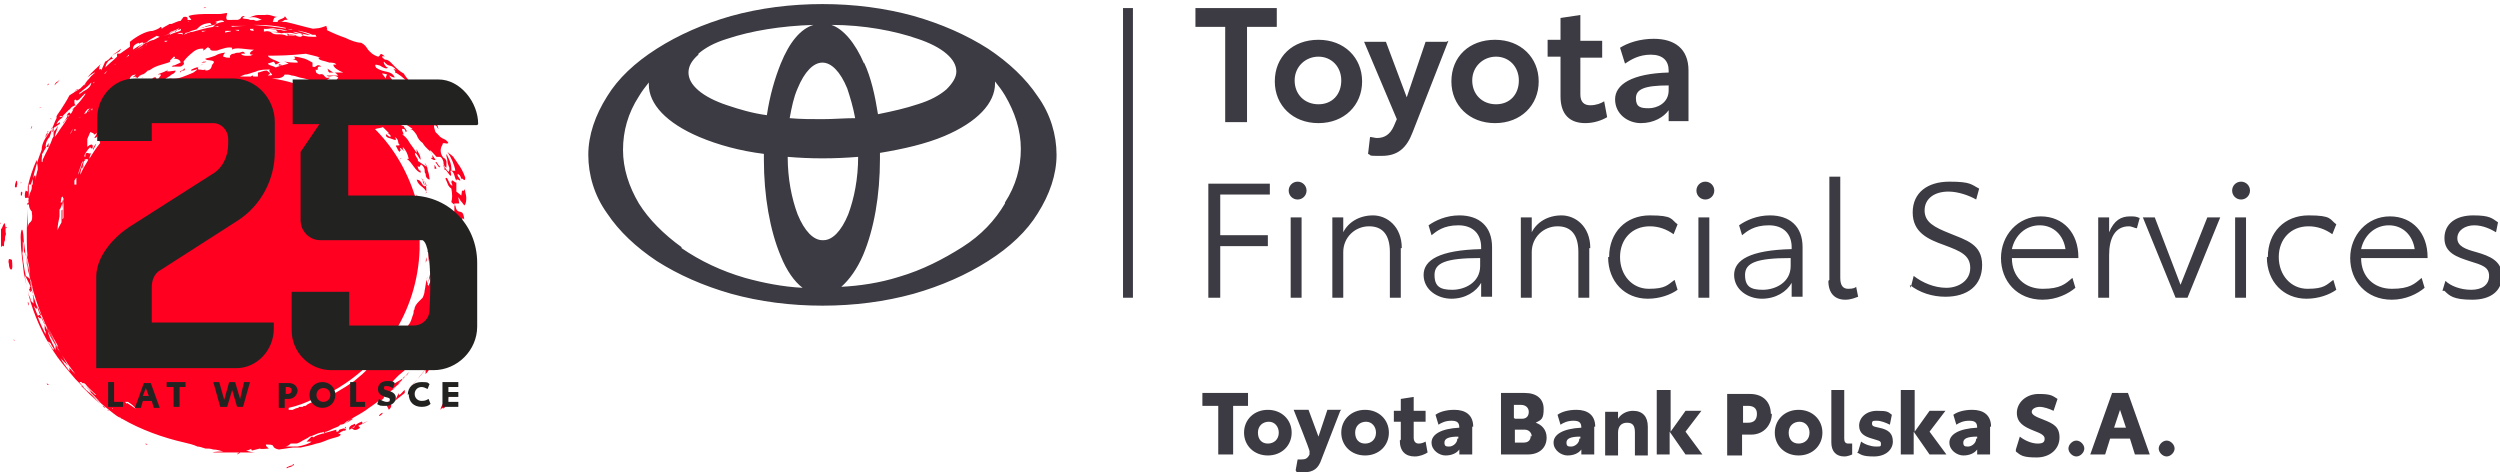
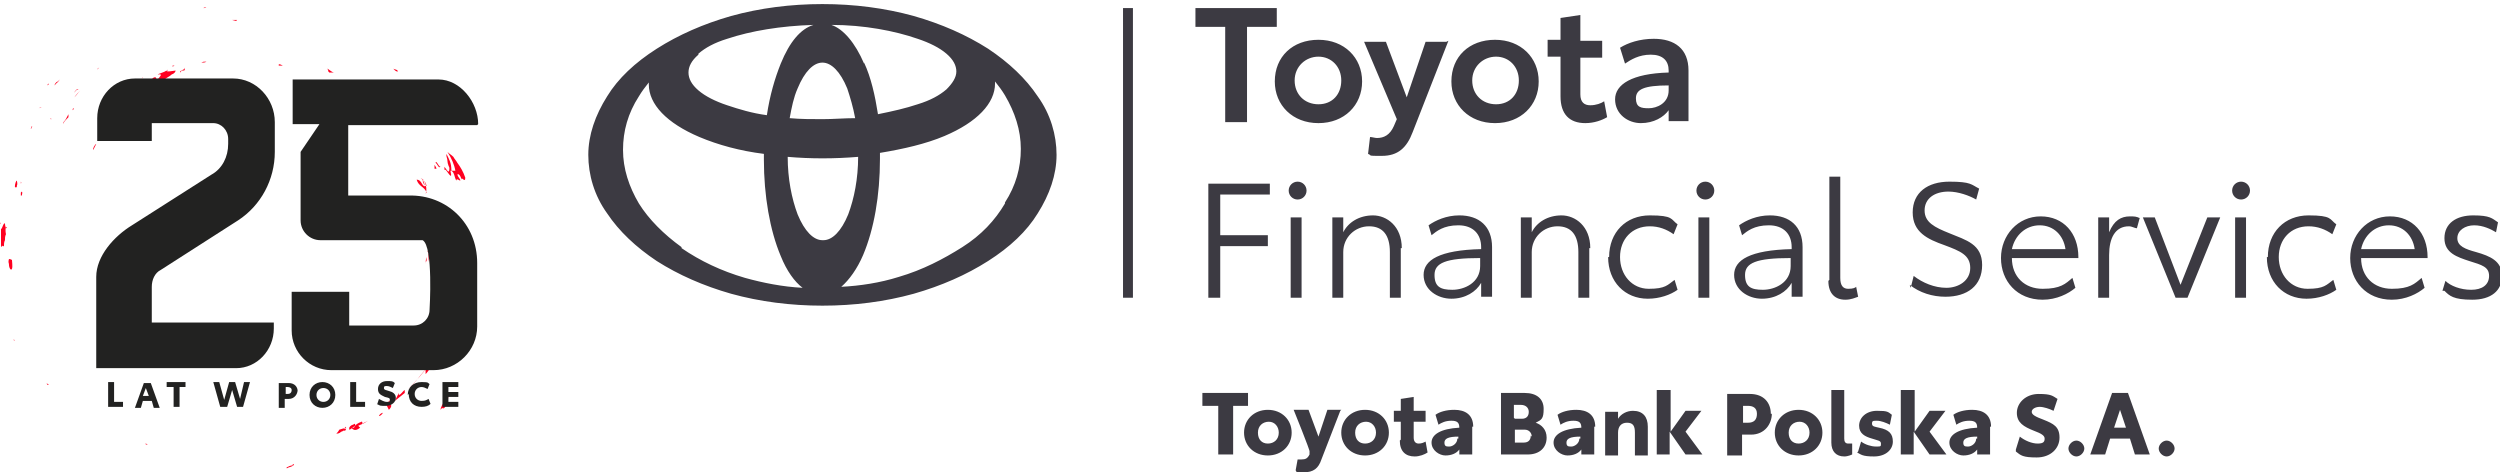
<svg xmlns="http://www.w3.org/2000/svg" id="Layer_1" version="1.1" viewBox="0 0 252 47.6" width="254" height="48">
  <defs>
    <style>.st2{fill:#ff0020}</style>
  </defs>
  <path d="M128.7 2.7h-3v9.6h-2.2V2.7h-3V.8h8.2v1.9zm-.2 5.5c0-2.5 1.8-4.2 4.4-4.2s4.4 1.8 4.4 4.2-1.8 4.2-4.4 4.2-4.4-1.8-4.4-4.2zm6.7-.1c0-1.4-1-2.4-2.3-2.4s-2.4 1-2.4 2.4 1 2.4 2.4 2.4 2.3-1 2.3-2.4zm10.8-4l-3.6 9.2c-.6 1.6-1.5 2.4-3.1 2.4s-.9 0-1.4-.2l.2-1.7c.2 0 .5.1.7.1.7 0 1.3-.3 1.7-1.2l.3-.7-3.3-7.8h2.2l2.1 5.6 1.9-5.6h2.1zm.3 4.1c0-2.5 1.8-4.2 4.4-4.2s4.4 1.8 4.4 4.2-1.8 4.2-4.4 4.2-4.4-1.8-4.4-4.2zm6.8-.1c0-1.4-1-2.4-2.3-2.4s-2.4 1-2.4 2.4 1 2.4 2.4 2.4 2.3-1 2.3-2.4zm4.2 1.6v-4H156V4h1.3V1.8l2-.3v2.6h2.2v1.7h-2.2v3.7c0 .8.4 1.1 1 1.1s1.1-.2 1.4-.4l.3 1.6c-.5.3-1.3.6-2.2.6-1.6 0-2.5-.9-2.5-2.7zm12.9-2.6v5.1h-2v-1.1c-.5.7-1.5 1.3-2.8 1.3s-2.6-.9-2.6-2.4 1.7-2.6 5.4-2.7v-.2c0-1-.6-1.6-1.8-1.6s-2 .5-2.6.9l-.5-1.6c.8-.5 2-.9 3.4-.9 2.1 0 3.5 1 3.5 3.2zm-2 2v-.5c-2.5 0-3.3.4-3.3 1.3s.5 1 1.3 1 2-.5 2-1.8zm-54-8.3h-1V30h1V.8zm-9.6 8.9c-1.2-1.8-2.9-3.4-5-4.8-2.2-1.4-4.7-2.5-7.5-3.3-2.9-.8-6-1.2-9.2-1.2s-6.3.4-9.2 1.2c-2.8.8-5.3 1.9-7.5 3.3s-3.9 3-5 4.8c-1.2 1.9-1.9 3.9-1.9 5.9s.6 4.1 1.9 5.9c1.2 1.8 2.9 3.4 5 4.8 2.2 1.4 4.7 2.5 7.5 3.3 2.9.8 6 1.2 9.2 1.2s6.3-.4 9.2-1.2c2.8-.8 5.3-1.9 7.5-3.3s3.9-3 5-4.8c1.2-1.9 1.9-3.9 1.9-5.9s-.6-4.1-1.9-5.9zM82.9 24.2c-.9 0-1.8-.9-2.5-2.6-.6-1.6-1-3.6-1-5.8 2.3.2 4.7.2 7.1 0 0 2.2-.4 4.2-1 5.8-.7 1.7-1.6 2.6-2.5 2.6zM70.4 5.4c.7-.6 1.6-1.1 2.9-1.5 2.4-.8 5.4-1.3 8.7-1.4-1.3.4-2.4 1.7-3.3 3.9-.6 1.5-1.1 3.2-1.4 5.2-1.5-.2-2.8-.6-4-1-1.2-.4-2.2-.9-2.9-1.5-.7-.6-1-1.2-1-1.8s.3-1.2 1-1.8zM82.9 12c-1.1 0-2.2 0-3.3-.1.2-1.1.4-2.1.8-3 .7-1.7 1.6-2.6 2.5-2.6s1.8.9 2.5 2.6c.3.9.6 1.9.8 3-1.1 0-2.2.1-3.3.1zm4.2-5.6c-.9-2.1-2.1-3.5-3.3-3.9 3.3 0 6.4.6 8.7 1.4 1.2.4 2.2.9 2.9 1.5.7.6 1 1.2 1 1.8s-.4 1.2-1 1.8c-.7.6-1.6 1.1-2.9 1.5-1.2.4-2.5.7-4 1-.3-1.9-.7-3.7-1.4-5.2zM68.7 24.9c-1.8-1.3-3.3-2.8-4.3-4.4-1-1.7-1.6-3.5-1.6-5.4s.5-3.7 1.6-5.4c.3-.5.6-.9 1-1.4v.2c0 2 1.8 3.9 5.1 5.3 1.9.8 4.1 1.4 6.5 1.7v.6c0 3.6.6 7.1 1.7 9.7.6 1.5 1.4 2.6 2.2 3.2-2-.1-4-.5-5.8-1-2.4-.7-4.5-1.7-6.4-3zm32.6-4.4c-1 1.7-2.4 3.2-4.3 4.4s-4 2.3-6.4 3c-1.9.6-3.9.9-5.8 1 .8-.7 1.6-1.8 2.2-3.2 1.1-2.6 1.7-6 1.7-9.7v-.6c2.4-.4 4.6-.9 6.5-1.7 3.3-1.4 5.1-3.3 5.1-5.3v-.2c.4.5.7.9 1 1.4 1 1.7 1.6 3.5 1.6 5.4s-.5 3.7-1.6 5.4zm20.5-2h6.2v1.1h-5v4.1h4.8v1.1H123V30h-1.2V18.5zm8.1.7c0-.5.4-.9.9-.9s.9.4.9.9-.4.9-.9.9-.9-.4-.9-.9zm.2 2.7h1.1V30h-1.1v-8.1zm11.1 3.1v5h-1.1v-4.6c0-1.7-.7-2.6-2.1-2.6s-2.6 1.1-2.6 2.6V30h-1.1v-8.1h1.1v1.5c.5-1 1.6-1.7 3-1.7s2.9 1.1 2.9 3.3zm9.2-.1v5h-1.1v-1.4c-.5.9-1.6 1.6-3 1.6s-2.8-.9-2.8-2.4 1.6-2.5 5.8-2.6v-.2c0-1.3-.8-2.2-2.3-2.2s-2.2.6-2.7 1l-.3-1c.7-.5 1.8-1 3.1-1 2 0 3.3 1.1 3.3 3.2zm-1.2 1.9V26c-3.5 0-4.6.5-4.6 1.7s.6 1.5 1.8 1.5 2.8-.7 2.8-2.4zm11-1.8v5h-1.1v-4.6c0-1.7-.7-2.6-2.1-2.6s-2.6 1.1-2.6 2.6V30h-1.1v-8.1h1.1v1.5c.5-1 1.6-1.7 3-1.7s2.9 1.1 2.9 3.3zm2 .9c0-2.5 1.7-4.2 4.1-4.2s2.1.4 2.8.9l-.4 1c-.7-.5-1.5-.8-2.4-.8-1.8 0-3 1.3-3 3.1s1.2 3.2 2.9 3.2 1.9-.4 2.6-.9l.3 1c-.7.5-1.8.9-3 .9-2.3 0-4-1.7-4-4.2zm8.8-6.7c0-.5.4-.9.9-.9s.9.4.9.9-.4.9-.9.9-.9-.4-.9-.9zm.2 2.7h1.1V30h-1.1v-8.1zm10.5 3v5h-1.1v-1.4c-.5.9-1.6 1.6-3 1.6s-2.8-.9-2.8-2.4 1.6-2.5 5.8-2.6v-.2c0-1.3-.8-2.2-2.3-2.2s-2.2.6-2.7 1l-.3-1c.7-.5 1.8-1 3.1-1 2 0 3.3 1.1 3.3 3.2zm-1.2 1.9V26c-3.5 0-4.6.5-4.6 1.7s.6 1.5 1.8 1.5 2.8-.7 2.8-2.4zm3.9 1.4V17.8h1.1V28c0 .8.3 1.1.8 1.1s.7-.1.8-.2l.2 1c-.3.1-.7.3-1.3.3-1 0-1.7-.6-1.7-1.9zm8.2.8l.3-1.2c.9.7 2.1 1.2 3.3 1.2s2.4-.7 2.4-2-1-1.7-2.6-2.3c-1.7-.6-3.2-1.3-3.2-3.3s1.5-3.1 3.7-3.1 2.2.3 3 .7l-.3 1.1c-.7-.4-1.8-.8-2.8-.8-1.4 0-2.4.7-2.4 1.9s1 1.7 2.5 2.3c1.7.7 3.3 1.1 3.3 3.2s-1.5 3.2-3.7 3.2c-1.3 0-2.6-.4-3.6-1.2zm16.8-3h-6.6c0 1.9 1.3 3.1 3.1 3.1s2.3-.5 3-1.1l.3 1c-.7.6-1.9 1.2-3.3 1.2-2.6 0-4.2-1.9-4.2-4.2s1.7-4.2 4-4.2 3.8 1.7 3.8 4.1v.1zm-1.2-.9c-.2-1.4-1.2-2.4-2.6-2.4s-2.5 1-2.8 2.4h5.4zm7.5-3.2l-.3 1.1c-.2 0-.5-.2-.8-.2-1.4 0-2 1.2-2 2.9V30h-1.1v-8.1h1.1v1.5c.5-1.2 1.2-1.6 2.1-1.6.4 0 .7 0 1 .2zm8.1 0l-3.3 8.1h-1.2l-3.3-8.1h1.2l2.6 6.8 2.7-6.8h1.2zm1.2-2.7c0-.5.4-.9.9-.9s.9.4.9.9-.4.9-.9.9-.9-.4-.9-.9zm.3 2.7h1.1V30h-1.1v-8.1zm3.3 4c0-2.5 1.7-4.2 4.1-4.2s2.1.4 2.8.9l-.4 1c-.7-.5-1.5-.8-2.4-.8-1.8 0-3 1.3-3 3.1s1.2 3.2 2.9 3.2 1.9-.4 2.6-.9l.3 1c-.7.5-1.8.9-3 .9-2.3 0-4-1.7-4-4.2zm16 .1H238c0 1.9 1.3 3.1 3.1 3.1s2.3-.5 3-1.1l.3 1c-.7.6-1.9 1.2-3.3 1.2-2.6 0-4.2-1.9-4.2-4.2s1.7-4.2 4-4.2 3.8 1.7 3.8 4.1v.1zm-1.2-.9c-.2-1.4-1.2-2.4-2.6-2.4s-2.5 1-2.8 2.4h5.4zm2.8 4.2l.3-1c.5.5 1.5.9 2.6.9s1.8-.5 1.8-1.4-.7-1.1-2-1.5c-1.2-.4-2.5-.8-2.5-2.3s1.2-2.3 2.9-2.3 1.9.3 2.5.7l-.2 1c-.5-.3-1.3-.7-2.2-.7s-1.7.5-1.7 1.3.8 1.1 1.9 1.4c1.4.4 2.6.9 2.6 2.4s-1.1 2.4-3 2.4-2.3-.4-2.8-.9zM125.9 40.9h-1.6v4.9h-1.5v-4.9h-1.6v-1.3h4.6v1.3zm-.5 2.7c0-1.3 1-2.3 2.4-2.3s2.4 1 2.4 2.3-1 2.3-2.4 2.3-2.4-1-2.4-2.3zm3.5 0c0-.6-.4-1.1-1-1.1s-1.1.4-1.1 1.1.4 1.1 1 1.1 1.1-.4 1.1-1.1zm6.2-2.2l-1.9 4.9c-.3.9-.8 1.3-1.8 1.3s-.6 0-.8-.2l.2-1.1h.4c.4 0 .6-.1.8-.5v-.3c.1 0-1.6-4.2-1.6-4.2h1.5l1 2.7.9-2.7h1.4zm.1 2.2c0-1.3 1-2.3 2.4-2.3s2.4 1 2.4 2.3-1 2.3-2.4 2.3-2.4-1-2.4-2.3zm3.5 0c0-.6-.4-1.1-1-1.1s-1.1.4-1.1 1.1.4 1.1 1 1.1 1.1-.4 1.1-1.1zm2.5.7v-1.8h-.7v-1.1h.7v-1.2l1.3-.2v1.4h1.2v1.1h-1.2v1.6c0 .4.2.6.5.6s.5-.1.7-.2l.2 1.1c-.3.2-.8.4-1.3.4-.9 0-1.5-.5-1.5-1.6zm7.2-1.3v2.8h-1.3v-.5c-.3.4-.8.6-1.4.6s-1.4-.5-1.4-1.3.9-1.4 2.8-1.5c0-.5-.2-.7-.8-.7s-1 .2-1.3.4l-.3-1c.4-.3 1.1-.5 1.9-.5 1.1 0 1.9.5 1.9 1.7zm-1.4 1.2V44c-1 0-1.4.2-1.4.6s.2.4.5.4.8-.3.8-.8zm8.9-.1c0 1-.7 1.7-1.9 1.7h-2.7v-6.2h2.4c1.2 0 1.9.6 1.9 1.6s-.2 1.1-.8 1.4c.6.2 1.1.7 1.1 1.5zm-3.2-1.9h.7c.5 0 .7-.3.7-.7s-.3-.7-.8-.7h-.7v1.3zm1.7 1.8c0-.4-.3-.7-.7-.7h-1v1.3h.9c.4 0 .7-.2.7-.7zm6.3-1v2.8h-1.3v-.5c-.3.4-.8.6-1.4.6s-1.4-.5-1.4-1.3.9-1.4 2.8-1.5c0-.5-.2-.7-.8-.7s-1 .2-1.3.4l-.3-1c.4-.3 1.1-.5 1.9-.5 1.1 0 1.9.5 1.9 1.7zm-1.4 1.2V44c-1 0-1.4.2-1.4.6s.2.4.5.4.8-.3.8-.8zm6.8-1.2v2.9h-1.3v-2.3c0-.7-.2-1-.8-1s-.9.4-.9 1v2.3h-1.3v-4.4h1.3v.7c.3-.5.9-.8 1.5-.8 1 0 1.5.6 1.5 1.6zm1-3.7h1.3v4.2l1.5-2.1h1.6l-1.6 2.1 1.7 2.3h-1.7l-1.6-2.3v2.3H167v-6.5zm11.5 2.4c0 1-.7 2.1-2.1 2.1h-.9v2.1h-1.5v-6.2h2.3c1.4 0 2.1.9 2.1 2zm-1.5 0c0-.6-.4-.8-.9-.8h-.5v1.7h.5c.6 0 .9-.3.9-.9zm1.8 1.9c0-1.3 1-2.3 2.4-2.3s2.4 1 2.4 2.3-1 2.3-2.4 2.3-2.4-1-2.4-2.3zm3.5 0c0-.6-.4-1.1-1-1.1s-1.1.4-1.1 1.1.4 1.1 1 1.1 1.1-.4 1.1-1.1zm2.2.9v-5.2h1.3v4.9c0 .3.1.5.4.5h.4v1.1s-.4.2-.8.2c-.8 0-1.3-.5-1.3-1.4zm2.7 1l.3-1c.4.3 1 .5 1.5.5s.5 0 .5-.3-.3-.3-.9-.5c-.7-.2-1.3-.5-1.3-1.3s.7-1.5 1.8-1.5 1.1.1 1.5.4l-.2 1c-.4-.2-.9-.4-1.3-.4s-.5 0-.5.3.3.3.7.4c1 .2 1.4.6 1.4 1.4s-.7 1.5-1.9 1.5-1.3-.2-1.7-.4zm4.4-6.2h1.3v4.2l1.5-2.1h1.6l-1.6 2.1 1.7 2.3h-1.7l-1.6-2.3v2.3h-1.3v-6.5zm8.9 3.7v2.8h-1.3v-.5c-.3.4-.8.6-1.4.6s-1.4-.5-1.4-1.3.9-1.4 2.8-1.5c0-.5-.2-.7-.8-.7s-1 .2-1.3.4l-.3-1c.4-.3 1.1-.5 1.9-.5 1.1 0 1.9.5 1.9 1.7zm-1.3 1.2V44c-1 0-1.4.2-1.4.6s.2.4.5.4.8-.3.8-.8zm3.9 1.1l.4-1.3c.5.4 1.2.7 1.8.7s.7-.2.7-.5-.3-.5-1.1-.8c-1-.4-1.7-.8-1.7-1.8s.9-1.9 2.2-1.9 1.4.2 1.9.5l-.4 1.2c-.4-.2-1-.4-1.4-.4s-.8.2-.8.5.4.5 1.2.8c1 .4 1.6.7 1.6 1.8s-.9 2-2.3 2-1.6-.2-2.1-.6zm5.3-.1c0-.4.4-.8.8-.8s.8.4.8.8-.4.8-.8.8-.8-.4-.8-.8zm6.2-1h-2l-.5 1.6h-1.5l2.2-6.2h1.6l2.2 6.2h-1.5l-.5-1.6zm-.4-1.1l-.6-1.8-.6 1.8h1.2zm3.3 2.1c0-.4.4-.8.8-.8s.8.4.8.8-.4.8-.8.8-.8-.4-.8-.8z" fill="#3c3a42" />
-   <path class="st2" d="M45.8 20.7v.3c0 .3 0 .5-.2.5.3.6 0 .6.5.6.2.4 0 .8-.2.4l.3 1.1v-.7c.4.2 0 1 .4 1.3V23c-.1-.3 0-.8 0-1 0 0 .2 0 .2.2-.1-1.5-.7-.3-.9-1.5" />
-   <path class="st2" d="M47 19.9c0-.3-.2-.7-.1-.9-.3.6-.3-.3-.4.7l-.5-.4v-.9c-.2 0-.5-.5-.5 0 0 0 .1.2.1.3-.2 0-.3-.3-.4-.5-.1-.2-.2-.4-.3-.2.3.6.2.7.6 1 .1.6.1 1 0 1.3 0 .2.3.2.3.4v-.2h.5c-.1-.3 0-.5-.2-.7l.1.1s.2.2.2.3c.2.2.4.5.4.5.2-.2.2-.5.2-.9m-3.6 7.5V27v.3m-33-20.5l.3-.4c-.1.1-.2.2-.3.4M42 10.5zM10.3 6.8zM43.7 16zm1 .6s0 .2.1.3c0-.1 0-.2-.1-.3m-4.4-.6h.2c-.1 0-.2-.1-.2 0m.4.1h-.2.2M25.9 7.2" />
  <path class="st2" d="M44.9 17.1c.1 0 .8 1.3.5.1.4 0 .4.7.6 1 0-.3.3 0 .4 0 0-.2-.2-.3-.3-.6.1-.2.4.2.4.5 0-.4.4.4.4-.2-.2-.6-.5-1.1-.8-1.5-.1-.2-.3-.4-.4-.6-.2-.2-.4-.3-.6-.5.4.6.7 1.3.8 1.9h-.4c0-.8-.2-1.1-.5-1.7v.2c0 .1.1.3.1.5 0 .3.2.7.2.7 0 .7-.2.3-.5-.1v.3m-2.8.2zM28.2 1.9h-.4.4M15.4 8.4zm1.2-.5V8c.2-.2.5-.3.7-.5.3-.1.4-.3.4-.4-.1 0-1 .2-.9 0-.3.2-.8.3-.9.4.6-.1.2.2 0 .5-.3 0 0-.3-.4-.2l-.6.5.6-.3v.4c.9-.7.3.4 1.2-.4" />
  <path class="st2" d="M16.6 8.1s0 .1-.1.2c0 0 .1-.1.1-.2m16.6-1.7H33h.3M16.9 7s-.1.1-.1.2c0 0 .1-.1.1-.2m16.3.3h.5c-.2 0-.4-.2-.7-.4 0 0 .1.2.1.3M15.2 9.9" />
-   <path class="st2" d="M45 25.7c-.2 0-.1-.3-.2-.4-.3 0 .2.5-.1.9v-1.1.4l-.3.4s-.2-.5-.3-.9v-.8c0-.7 0-1.5-.2-2.2 0-.2-.2-.9-.3-1.2 0 .3 0 .5.1.8v2.5c-.1.5 0 .9 0 1.2 0 .4-.1.8-.2 1.2.1-.2 0 .7 0 .6v.2c0 .4-.2.8-.4 1.3 0-.2-.2-.4 0-.7-.2.5-.2 1-.3 1.4 0 .2-.1.5-.2.7l-.3.3c-.2.2-.4.4-.5.7 0 0 0 .2-.1.3 0 .1 0 .3-.1.5-.1.3-.2.7-.4.9-.3.5-.6 1.1-.9 1.6-.1 0-.2.2-.3.3-.3.2-.5.5-.7.8-.2-.1.3-.5.2-.5-.6.4-.7.9-1 1.4-.2.1-.3.3-.5.4h-.1s-.2.1-.3.2c-.1 0-.3.2-.5.2-.3.4-.8.8-1.4 1.3l-.9.6c-.3.2-.7.4-1 .6 0-.2-.3-.2-.6 0 5.3-2.8 8.9-8.2 9.1-14.5v-3.7s0 .1 0 0v-.9s0-.2 0 0c0 0 0-.5-.1-.6 0-.1 0 .1-.2-.3v.2s0 .4 0 0v.5c-.8-2.8-2.2-5.3-4.2-7.3.3-.1.6-.1.8-.2l.6.6H39c.2 0 .3.2.4.3-.1.2-.2 0-.5-.2 0 .2 0 .3.3.4.2 0 1 .5.6-.1.5.3.2.6.5.8-.1.1-.4 0-.4.1.2.3.2.5.4.6 0-.2.2 0 0-.4.2 0 .4.4.5.3-.1 0-.2-.1-.2-.4.3.3.5.7.6 1.2H41c.6.4.8 1.2 1.4 1.4v-.2c-.2 0-.3-.3-.3-.5.3.4.2-.4.5 0 .1.1.2.3.2.4 0 .2 0 .3.1.4 0 .3.1.5.4.6 0-.3-.1-.7-.2-1 0-.3-.2-.6-.3-.7l.2.4-.9-.6c.2-.1-.5-.7-.2-.8.2.2.3.5.5.7 0 0 0-.3-.1-.5s-.3-.5-.3-.6v.4c-.2-.3-.4-.6-.7-1-.2-.4-.5-.7-.8-.9.5.3-.3-.7.2-.5.2 0 .2.5.2.3.3-.1-.2-.4-.2-.6-.2 0-.8-.5-.6 0 0-.3-.6-.5-.7-.9-.2.3-.6-.3-.8-.3 0-.1-.1-.2-.2-.4.3.1.7.3 1 .5 0 .2.3.4.3.3.8.3 1.5.8 1.9 1.1h-.3c.3 0 .5.3.7.6.1.3.3.6.6.8 0 0-.1 0 0 0 .4.7 1 .8 1 1.5h-.2s.3.3.5.2c-.3-.5-.4-.5-.6-1 .2.1.5.5.7.7h.3c.2 0 .3.2.4.5 0 .2 0 .4.3.6v-.6c0-.2-.2-.4-.3-.4-.5-.6-.2-1.2-.1-1.3 0-.4.4 0 .6-.2-.3-.5-.6-.3-1-.8 0-.1 0-.1 0 0l-.3-.3s-.4-1 .1-.6c0 0 .1.2.2.3-.2-.9-.9-2.1-.6-2.3-.2-.4-.2-.2-.7-.9-.4 0-.4.3-1-.1l.3.5c.1 0 .2.1.4.2l-.5-.5c.4.2.4 0 .7 0 .4.4.5.7.5 1 0 .3 0 .5.2.8-.3-.1-.6-.6-.7-.3 0-.6-.5-.3-.7-.9h.1c-.5-.2-.3-.4-.7-.5v-.1c-.7-.5 0 .3-.7-.1-.5-.5.2-.5.1-.8.6.3.7.2.8.1 0 0 .2-.1.8.3.3-.3 0-.7-.6-1.2.2.5-.6.2-.4.8-.9-.6-1.4 0-2-1s-.6-.1-.6-.1l-.4-.5c.6 0 .9.4 1.3.4-.4-.8-1.1-.4-1.9-1-.2-.4 0-.3.4-.2.3.2.7.4.8.2-.2 0-.5-.5-.4-.6.6.7.6.1 1.3.9-.5-.2 0 .1-.2.2.2 0 1 .6 1.4 1.1.3-.1-.3-.6-.5-1-.4-.2-.7-.5-1-.8-.3-.3-.5-.6-.9-.6-.7-.5.1-.3 0-.3-.6-.6-.4 0-.7 0-.6-.2-.8-.5-1-.7-.2-.3-.3-.5-.7-.7-.4 0-1-.2-1.6-.5-.6-.2-1.3-.5-1.9-.8.2 0 0-.2 0-.4-.9.3-.6.2-1.5.3h.2c-.9-.2-1.9-.5-2.8-.7h-.6c.5 0 .3-.3.8-.2l-.3-.4c.1.3-.8.3-.7.6h-.5c.1-.2 0-.5.5-.5-.4 0-.8-.3-1.3-.2H26c-.3 0-.7.2-1 .3.6-.2 1 0 1.4.2-.4 0-.5.2-.8 0h-.4c-.2-.2-1.2 0-.5-.4-.6 0-.2.3-.8.4h.3-1.3c-.2-.2 0-.5 0-.7-.2 0-.5.1-.8.1h-1c-.7 0-1.5 0-2.1.2l.3.4c-.1 0-.2.1-.3.2h-.1c.1 0 .2-.1.4-.2h-.4c0-.1.1-.4-.4-.3l-.3.4c-.3 0-.6.2-.9.3h-.2c-.3.2-.6.3-.8.5 0 0 0-.2-.1-.2-.2.2-.5.3-.8.4-.7 0-1.7.6-2.3 1.1v.5c-.3.2-.7.5-1 .7h-.3v.3c-.4.4-.8.7-1.2 1.1.1-.4.3-.8.8-.9l-.2-.2c.4-.4.9-.4 1-.8l-.5.4c-.4.2-.6.7-1.1.9-.1.2-.2.5-.4.9V7s0-.1-.2 0c0-.2 0-.4.2-.6-.6.6-.8.7-1.4 1.4.5-.4.7-.5.8-.5-.2.2-.4.3-.6.6-.3.3-.5.6-.4.6-.1.1-.2.2 0-.1l-.5.5-1.1.7c-.3.6-.6 1-.9 1.5 0 0-.3.4-.4.6v.2c-.1.2-.2.4-.3.7-.1.2-.2.5-.4.7-.6.8-.8 1.3-.8 1.8-.4 1-.7 2-.9 3v.5h-.1v.3c0 .2-.1.4-.2.6-.1.4-.2.9-.2 1.5 0-.3 0-.5.1-.8 0 .4 0 .8.3 1.1.2 1.4-.3.8-.4 1.6V21c0 .7-.1 1.5-.1 2.3v.2c0 1.1 0 2.2.2 3.3 0-.4-.1-.8-.2-1.2.1 1.3.4 2.6.7 3.9.9 3 2.3 5.8 4.2 8.2-.9-.8-1.1-1.6-1.6-2.3-.7-1-1.2-2-1.7-3.1-.3-.6-.5-1.2-.7-1.8.1.4.3.7.4 1.1-.5-1.2-.8-2.2-1-3.5.1.4.3 1.2.4 1.4-.5-1.7-.8-3.4-1-5.2-.1-2.1-.4-.9-.3 0 0 1.1.2 2.1.3 3.2.2 1 .4 2 .7 3 .6 1.9 1.5 3.8 2.7 5.5.6.8 1.2 1.5 1.8 2.2.7.7 1.3 1.4 2.1 2 .4.4.9.8 1.4 1.2.5.4.9.7 1.2.8 1.9 1.1 4.1 1.9 6.3 2.4.4.1.9.2 1.3.4.2 0 .5.1.8.2.3 0 .5 0 .8.1.3 0 .7.1 1 .2-.3 0-.8 0-1.1.1h2.7s-.2.1-.2.2c0 0 .2-.1.3-.2h1.6c-.4 0-.7-.1-1-.2.2 0 .4-.1.6-.2-.1 0-.1.1 0 .2l.8-.2c0 .1.9 0 .9 0-.2-.2-.3-.2-.3-.4h.2c.9 0 .2.3 1.1.5l1.4-.2h-.1.9c.4-.1 1-.2 1.6-.4.6-.1 1.1-.4 1.5-.5.4-.1.7-.2.7-.2.4-.2.2-.3 0-.3.1-.1 0-.2 0-.2h-.2v-.2c-.9.3-2.1.5-2.3.8 0 0 0-.1-.2-.1l-.5.5h.5c-.2.2-.8.4-1.4.5h-1.3c.3 0 .5-.2.6-.3h.5c.3 0 .5-.2.7-.3.4-.2.6-.3.7-.4.4-.1.7-.3 1.1-.4.1 0 .2 0 .3-.1h.3c.3-.1.6-.3.9-.4.3-.1.6-.3.9-.4.3-.1.6-.3.9-.5-.1 0-.2 0-.3.1-.1.1-.3.2-.4.3-.3.1-.6.3-.9.4.1 0 .2-.1.3-.2.2 0 .4-.1.6-.3.2-.1.4-.2.7-.4.5-.3 1.1-.6 1.6-1 .6-.4 1.1-.8 1.6-1.2l-.1.1.1-.1h.2c.1-.1.3-.3.4-.5.3-.2.6-.5.8-.7-.2.1-.3.3-.5.4l.8-.8c.3-.3.6-.7.9-1-.1.1-.2.2-.3.4-.1.1-.2.2-.4.3-.2.4-.6.8-1.1 1.3v-.1l.5-.5c.1-.2.3-.3.4-.4.2-.3-.1 0-.5.2-.2.1-.4.3-.6.4v-.2c.2-.3.4-.5.7-.8.2-.2.5-.4.7-.6.4-.3.8-.8 1.2-1.2l-.5.5c.2-.2.5-.5.7-.8.8-.8 1.7-2.1 2-2.9.4-.7.2-.5-.5.5v.1c.3-.5.5-.9.7-1.2 0-.1 0 0 0 0s-.3.3-.6.8c0 .1-.2.3-.2.4v-.1c0-.1.1-.2.3-.5v.2c-.1 0 0-.2 0-.2l.2-.4c.4-.7.3-.7 0-.7h-.2c0-.3.1-.4.1-.6 0 .1 0 .2.3-.2v-.2c.3-.5.5-1.2.7-1.2 0-.3.1-.4 0-.5 0 .2-.2.6-.3.5.1-.4.2-.8.2-1v-.2s.1.4.1.2c.1-.5.2-1.2.2-1.9s0-1.4-.3-1.9c0 .3.2.4 0 .9m-42 5.1c0-.1 0-.3-.1-.4 0 .1 0 .3.1.4m-.2-10.2s.1-.2.2-.2v.2M14.5 4.5c-.3.2-.7.4-1 .6.3-.2.6-.4 1-.6m1.6-.8c-.4.2-.8.4-1.1.6.3-.2.6-.3.9-.4.3-.1.6-.3.9-.4.4-.2.7-.3 1-.5l-.2.2c.2 0 .2-.2.3-.2.1 0 .2 0 .3-.1-.1 0 0 0 0 0 .1 0 0 .1 0 .2-.3.1-.7.2-1.1.4l.1-.2-.1.1c-.3.1-.5.2-.8.3-.2.1-.5.2-.7.3-.2 0-.5.1-.8.3-.2 0-.4.2-.5.3-.1 0-.3.2-.4.2.2-.2.5-.4.7-.5h.1c.1 0 .2-.2.4-.3.2-.1.5-.3.7-.4m7.5-1H25c-.9 0-1.8.1-2.7.2.3 0 .7 0 1-.1h.1m3.2.5v-.3c.4 0 .8 0 1.2.1l.2.2h-1.1c.4 0 .8 0 1.2.1h.1c.2.1.3 0 .4 0h.2s.3.2.2.3c.1 0 .2-.2 0-.2.3 0 .7.1 1 .2h.2c-.4 0-1-.1-1.3 0-.6-.3-1.2 0-1.5-.3s-.9-.1-.9-.1zm.5 4.3c.3-.1-.1-.3-.2-.4-.4 0-.7.2-.9.2v.4h-.5v-.1s-.1 0-.2.1h-1.1l.5-.2c.3 0 .7-.2 1.1-.3.4-.2.9-.2 1.4-.2-.3.3.8.6-.2.6m4.6.5l.7.6h-.2l.2.2.2.2c0 .1-.2.2-.4.1h-.3c-1.4-.6-2.8-1.1-4.4-1.3.6 0 1.1 0 1.3-.4.2 0 .5 0 .7.1.2 0 .5.1.8.2.5.1 1 .2 1.5.5v-.2m2.1 2.1s.2 0 .2.2c0 0-.2-.1-.2-.2m7.8 25.5c.1-.1.2-.3.4-.4 0 .1-.2.2-.3.4l-.3.3-.2.2s0-.2.1-.2c.1-.1.2-.2.2-.3 0 0 0-.1.1-.2v-.1l-.2.2c0 .1-.2.2-.2.3h.1m-30 5.2c-.3-.2-.6-.5-.9-.7.3.3.6.5 1 .8h-.1m-2.5-2.4c.3.3.5.5.8.7l-.9-.9m-2.8-3.3l-.3-.5v.5c-.2-.5-.5-1-.7-1.6-.1-.4-.2-.7-.3-1 .4.8.8 1.7 1.3 2.5v.2zM4.6 14.8c0-.5.2-.8.4-1 .1-.3.2-.5.2-.9.3-.3-.1.7.2.3v.5c0 .1-.1.2-.1.2-.3.9-.7 1.5-1 2.2v.2h-.1v-.2c0-.3.1-.6 0-.5l.7-1.2v.4m9.8-10.3h.1c-.3.2-.7.4-1 .6.3-.2.6-.4.9-.5m10.9-1.7c-.1 0-.1.1 0 .2-.4 0-.4-.1-.4-.2h.4m.2 2.5c-.2 0-.4.1-.5.2-.2 0-.9.1-1-.2.5 0 .5 0 .2-.2-.1 0-.3.1-.4.1-.2 0-.3 0-.5.1-.3 0-.5.2-.4.4-.7 0-.2 0-.7-.1 0-.1 0-.2.2-.4 0 0-.5 0-1 .3-.5.2-1 .3-1 .3 0 .3 1.3 0 .7.6-.1.1 0 .6-.7.6V7c-.3.1-.3 0-.7 0-.2-.3.3-.4.5-.6-.2.1-.4.3-.6.4 0-.1-.6.2-.6.2-.2.3.5-.1.6 0l-.4.3c-.5.2-1.7.8-2.3.6-.6.1-.2.3-.2.6-.2.4-.6.3-.9.5.1.2-.1.3-.1.5-.5.2-1 .5-1.5.8 0-.3-.7.3-.9.1.2-.2.5-.4.8-.5h.5s.5-.4.7-.4v-.6c-.4.2-.7.7-.8.3l-.4.5c.2-.8.2-.8.5-1.3-.6.1-.9.5-1.2.9-.3.4-.5.8-1 .9-.2 0-.3.2-.5.3-.1.1-.3.2-.4.3-.2.2-.5.3-.7.4-.4.1-.8 0-1.2 0 .1-.3.3-.5.5-.7l.2.2c.5-.4.8-1 1.1-1.4.2-.2.3-.5.6-.7l.3-.3c.1 0 .3-.2.4-.3 0 .3-.5.5-.4.6.7-.4.2-1 1.1-1.1-.6.5-.2.2 0 .2 0 0 0 .1-.1.1h.2v.1l.3-.3s.1 0 .2-.1c.2 0 .4-.2.6-.4.2 0 .4-.2.6-.3.6-.3 1.3-.4 1.7-.6-.3 0 .3-.4.3-.5.2 0 .2.1 0 .2.5 0 .7.2.7.4l-.9.4h.8c.1 0 .2 0 .4-.2.1-.1 0-.2 0-.3.2-.3.5-.6 1-1s1-.3 1-.3v.2l.5-.4c0 .3.2 0 .2.3.1.1.3.1.4.1.2 0 .3 0 .5-.1.4-.1.8-.3 1.3-.2V5c.3-.3 1.5 0 2.2 0-.4.2-.5.4-.3.5M12.8 40.7l-.2-.2h.3c.3.2.6.4.8.7l-.9-.6M8.5 16.1c.2-.1.3-.1.4 0-.3.5-.6 1-.8 1.5 0-.4.1-.7.3-1 0 .2 0 .3-.1.4 0 0 0-.3.1-.5v-.1.1s0-.2.1-.3h.1m-.9-3.1s-.1 0-.2.1V13m-1.1 7.2v1.7s0 .1-.1.2v-1.9zm.3.9v.5-.5m.6-1.4v-.2.2m-.7 1.2v-.1m.8-7.9l-.3.6c0-.2.2-.4.3-.6m.7-1.1l-.1.1c.1-.2.3-.4.4-.6-.1.1 0 0 .1-.2-.2.2-.3.5-.5.7m-1.9 4.4V16v.2m1.6 2.2v.4-.2h-.2v-.4s.1-.2.2-.3v.3m-1.2 3.5v-1.1.9m-.3-.3v1.2c-.1.2-.3.5-.4.8 0-.5.1-.9.2-1.4v-.7c.1 0 .3-.7.3-.7h-.2c.1-.2 0-.5.2-.6l.1.2c0 .4-.1.8-.1 1.1m2.2-9.6s0-.1.1-.2c0-.1.2-.2.2-.3 0 0 .2 0 .3-.2-.1.2-.3.4-.4.6 0 0-.1 0-.2.1m-.6 6.1c0-.4.3-.9.3-1.1 0 0 .1-.2.2-.3-.2.5-.3.8-.5 1.4m1-6.3c0-.1.2-.2.3-.4 0 .1-.2.2-.2.3m2.9 1.1v.2l-.4.4c0-.4-.1-.7.4-1.2.2 0 .1.3 0 .6m-1.8 2.1c-.4.5-.8 1.1-1.1 1.6 0-.2.2-.5.2-.8 0 .7-.6-.3-.6.6-.3 0 .2-.7.5-1 0 .2.2.1.2.2.2-.6-.2-.5-.5-.2V14c.1-.2.2-.5.3-.7.3.1.5.2.3.3l.4-.2-.3.5c.4 0 .4-.5.6-.8.3-.1 0 .5-.1 1m-.7-3h-.1s0-.1.1-.2M5.8 34.8v.2c-.3-.6-.6-1.2-.9-1.9.3.6.6 1.2.9 1.7M24.1 2.9v.2s-.2 0-.4-.1h.4m-1.4.1h-.2.8c0 .1-.5.1-.6.2m-6.1.8h.3s-.1.1-.2.1h-.1m.4-.4c-.1 0-.2 0-.3.1 0 0 .2 0 .4-.2m13.2 0c-.2 0-.5-.1-.7-.2-.3 0-.6-.1-.9-.2h.5c.3 0 .5.1.7.1h.6c.1.1 0 .2 0 .2m-1.6-.5c-.2 0-.4 0-.6-.1-.6 0-1.1-.2-1.7-.2h-.2c.5 0 1 0 1.5.1.4 0 .7.1 1.1.2h-.2M26 2.7h-.8.8m-4 0h-.7c.2 0 .5 0 .7-.1m-1.7.5h.5c-.5.1-1 .2-1.4.4.3-.1.7-.2 1-.3m-2.1.2c-.2 0-.5 0-.7.1.2 0 .4-.2.6-.2h.2v.2m-2.9.5c.2-.1.4-.3.6-.3-.2 0-.4.2-.6.3M13 5.6c-.2.1-.3.2-.5.3.2-.1.3-.2.5-.4M2.7 24v-.1m1 6.9s.1.2.2.3c0 .2.2.5.3.7-.2-.2-.2 0-.4 0-.1-.3-.3-.7-.4-1 .2.3.4.5.3 0m.6 1.3c0 .2.1.3.2.5v.5s0 .2.1.3v.3c-.3-.6-.6-1.2-.8-1.8.2.2.4.2.5.2m.7 2.4l.1.1c.1.2.2.4.3.5v.2l-.6-.9m1.3 1.7c.3.4.5.8.8 1.1-.3-.3-.5-.7-.8-1.1zm0 0l.9.9v.4c-.3-.4-.6-.8-.9-1.3m2.5 2.6c.3.4.7.7 1.1 1.1h-.1c-.4-.4-.8-.7-1.3-1.2.1 0 .2 0 .3.1m34.9-11.5v-.6s0-.2.1-.5V26v.2c0 .3-.1.7-.2 1.1 0-.1 0-.1-.2 0m.2.2v.8l-.2.5-.1-.1c.1-.4.2-.9.3-1.3m-11.6 13c-.3.1-.8.3-1 .5-.1 0-.2 0-.3.1h-.4v.1c-.2 0-.4.1-.6.2h-.4v-.2c.9-.2 1.7-.5 2.5-.9m4.7-28.1c.2.1.4.3.5.4-.2-.1-.3-.3-.5-.4m.8.7l.1.1-.1-.1m-.7-1.6c.4.2.5.4.5.5 0 0-.1.1-.3.1H36c-.2-.2-.5-.4-.7-.6.4 0 .5-.5 1.1 0m-1.1 0s-.2-.1-.3-.2c0 0 .2 0 .3.1m-1.6-4.6h-.1c0 .3.5.6 1 .8h-.9c.1 0 .2.1.4.3h-1.2c.4.3.7-.2 1.2.2-.2.3-.3.5-.9.4-.5-.3.1-.2 0-.4-.6.2-.4-.5-1-.3-.5-.2-.3-.3-.4-.5.5.2-.1-.4.6-.3-.5-.4-.5.2-.9 0v-.4c-.2-.1-.5-.3-.8-.4-.4-.1-.7-.2-1.1-.2.5.3-.3.2-.3.4.1-.3.8 0 .7.2-.4 0-1.2 0-1.5-.2l.6.3c-.3.1-1.2.3-1.3.4-.3-.2-.7-.2-.8-.4l.6-.2.2.3.2-.1.2-.1c-.3-.2-1.1-.4-1.2-.7.9 0 2.1 0 3.9-.2h-.1c.8.2.9.2 1.5.4h-.2c0 .3.6.3 1.1.5.2 0 .6 0 .7.2m-2-2.8c-.6 0-1.1 0-1.5-.2h.3c-.1 0-.2 0-.4-.1-.3 0-.5-.1-.8-.2h.2c.4.1.8.2 1.3.3h.3c-.4-.1-.8-.3-1.3-.4h.2c.4.1.9.2 1.3.4h.3zm-3.1-.8c.2 0 .5 0 .7.1h-.1c-1.3-.3-2.6-.4-3.9-.5h.4c1 0 2 .1 2.9.3m-2.4-.5h-.3.3m-4.7-.1c.3-.1.7-.3.9 0-.3 0-.7.1-.9.3 0 0-.2.1-.2.2-.7.1-1.4.3-2.1.5-.3 0-.6.2-.9.3 0 0 .2-.1.2-.2.2 0 .4-.1.6-.2.3-.1.7-.2 1-.3.9-.2 1.7-.4 1.6-.4 0 0-.5 0-1.3.3h.2v-.1l-.3.2c-.3 0-.5.1-.8.2.4-.2.4-.6 1.5-.7.1.3.4.2.7 0m-3.8.5l-.2.2c-.3.1-.6.2-.9.4l.2-.2c.3-.1.6-.2.9-.4m-1.3.5l-.6.4c.2-.1.5-.2.7-.3m-2.9 1c.5-.3.5 0 .4 0-.4.2-.7.4-1 .6 0-.2 0-.5.6-.7m-1 1.2c-.2.1-.4.3-.6.4.2-.1.4-.3.6-.4m-.7.5v.1s.1 0 .2-.1m-.9.5c-.1 0-.3.2-.4.3.2-.1.3-.3.5-.4M11 7c-.2.1-.3.3-.4.4h-.1c.2-.2.4-.3.6-.5M9.4 8.3s.1 0 .2-.1l-.2.2m-3.1 3.3l.6-.6s.3-.2.2-.2c.2-.2.4-.3.6-.3-.2 0-.2-.2-.2-.5l.2-.2c.1-.2.3-.3.3-.5 0 0 0-.1.1-.1.3-.3.7-.5 1.1-1 0 .4-.4.7-.8.9-.4.3-.8.5-.8.8.2.4.6-.3 1-.6v.1c-.3.4-.5.7-.9 1.1 0 0 0 .1-.2.2l-.2.4s-.1.2-.2.3c0-.2-.2-.3-.4.2 0 0 .2-.2.3-.1-.3.5-.7 1.1-1 1.5-1 1.6-.1-.2-.2-.4l-.1.2c0 .1-.2.2-.3.4v-.4s.1-.1.3-.2c.1-.1.3-.2.3-.2.2-.4-.2 0-.3 0 .2-.5.5-.5.7-.8-.1 0-.3.2-.4 0m-1.2 1.5v.2c0 .2-.2.3-.3.5.1-.2.2-.5.4-.7m-2.4 6.6c0-.2 0-.4.1-.6 0 0 .3.2.2 0v-.4c.2-.9.5-1.8.9-2.7 0 .3.1.5.1.8v.2c-.1.3-.2.7-.2 1.1V18c0-.8-.3 0-.5.6h-.2V20c-.2-.3-.4.3-.4-.4m-.1 4.9v.5c0 .2 0 .5.2.6 0 .7.2 1.4.3 2-.1-.7-.2-1.4-.2-2.1v.4c.3.5.2 1.3.4 2.3l-.2-.2-.3-.2c-.2-.9-.3-1.8-.4-2.7 0 .2.1.4.1.4v-1.2zm.2 3.4l.5 1c-.2-.1 0 .4-.2.2 0 0 .2.5.2.3v-.2c0 .1.2.2.2.2 0 .1 0 .3.1.4-.1 0-.2-.1-.3-.1.4 0 .2.6.3.9l-.3-.3c0-.2-.1-.4-.2-.6-.2-.6-.3-1.3-.4-1.9m5.8 11.1c.1.1.3.2.4.4-.2-.3-.5-.5-.7-.8h.2l.9.9s0 .1.1.2l.7.7.3.3c-.6-.5-1-.9-1.5-1.3l1.4 1.4c-.7-.6-1.3-1.2-1.9-1.8m2.2 2s.2.1.2.2c-.1 0-.2-.2-.3-.2m.7.5s-.1 0-.2-.1c0 0 .1 0 .2.1m1 .6c.1 0 .2.2.3.2-.1 0-.2-.1-.3-.2m20.7 1.7h-.2c.1 0 .2 0 .3-.2h-.2m5.8-3.2c-.1 0-.2.2-.3.2.2-.2.4-.4.6-.5v.1l-.2.2m4.9-7.4l-.1.2V33h.1" />
  <path class="st2" d="M14.4 7.8l-.1.1s0-.1.1-.1m30 9c-.2 0-.4-.7-.5-.4.2.1.3.6.5.4m-.6-.2v.4h.2c0-.1-.2-.4-.2-.4m-.9 2.9c.2-.3 0-1.4-.4-1.5h-.1s.1 0 .2.1c0 .2.1.4.2.6 0-.2-.1-.4-.2-.6.2.1.3.3.4.6-.5.3-.4-.6-1-.6.2.7.8.7 1 1.3M41.6 18l.3.3-.3-.3zm-2-11.1c.1 0 .2.3.5.3 0-.2-.3-.2-.5-.3m-8.3 1.7l-.3.1h.2l.1-.1zM23.9 2h-.5l.4.1.1-.1zm4.2 4.6h.4s-.5-.3-.4 0m-7.8-.3h-.2.2m0 0c.2 0 .4 0 .5-.1-.3 0-.3 0-.5.1m-2 .8h.2c-.1.1 0 0 0 0 .2 0 .1-.2.1-.2v-.1s0 .1-.1.2c-.3.1-.4.2-.3.3M9.8 7l.2-.2s-.2.1-.2.2M7.5 9.3c.1-.1.2-.3.4-.3-.1-.2-.5.4-.4.3m4.9.8c.1 0 .4-.2.5-.3-.2 0-.6 0-.5.3m-.8.8l.3-.4-.4.5.1-.1zm-9 8.3zm6.8-4.1l.3-.6c-.1 0-.4.5-.3.6m16.6 31h-.6.6m14.2-6.2v-.3l-.4.8 1-.8v-.3c-.2.1-.4.5-.6.5m-1.3.9l.3.6c.2-.2.3-.4.2-.5 0-.1-.2-.1-.4-.1.4-.5.5 0 .6-.4-.2-.2-.6.4-.8.5m-1.7 1.6l-.6.3c.2 0 .4-.2.6-.3m1.1-.5c0 .1.3-.1.4-.3-.1 0-.3.1-.4.3m7.9-10.2l.2-.2c-.1 0-.2.1-.2.2m-2.9-6.5v1.2c0-.2.2-.7 0-.9s0-.3 0-.3zm.3-2.4v.2c0-.4 0-.8-.2-1.2v1.1zm-6.2 18.5c.4-.3.9-.6 1.3-1-.4.4-.9.7-1.3 1zM43 35c.1-.2.2-.3.3-.5 0 .2-.2.3-.3.5-.1.2-.2.3-.3.5l.3-.5zm1.4-2.8c0 .2 0 .3-.1.5.1-.3.2-.5.3-.8 0 .1-.1.2-.2.3m1.2-4.3c0-.2 0-.4.1-.7v-.7c0 .4 0 .7-.1 1.1v.2m-2.2 5.4c0-.1.2-.2.3-.4 0 0 0 .1-.2.2-.1.2-.2.3-.1.2M8.1 9.1c-.2.2-.4.4-.6.7.2-.2.4-.5.6-.7m-1.7 3.3c.1-.2.3-.4.5-.6v-.3c-.2.4-.3.6-.5.8-.1.3 0 .2 0 0m38.5 28c-.3.4-.5.8-.5 1 .3-.4.1 0 .4-.2.3-.4.3-.7.4-1.1l-.1.1-.1.1m.5-10s-.1.2-.1.4h.1v-.3m-2.1 5.9s-.2.2-.3.4c0 .2-.2.4-.2.6-.1.1-.2.3-.3.4-.4.5-.9 1-1.5 1.7 0 0 .7-.7 1.3-1.5.2-.2.3-.4.5-.6v.5c.2-.2.4-.5.5-.7-.2 0 .3-.4.3-.6.1-.5-.1-.3-.3-.3" />
  <path class="st2" d="M36.5 42.6c0-.2 0-.1-.3 0-.2.1-.5.3-.5.5h-.3c.2.2.4.4.9 0l-.2-.2s.1 0 .2-.1h.1l.2-.2" />
  <path class="st2" d="M35.8 42.8s0-.2-.2 0c-.1 0-.3.1-.4.3v.2H35h.2s.1 0 .2-.1.3-.2.4-.3m-.9.2s-.4.1-.7.2c-.1.2-.2.3-.3.4.1 0 .3 0 .5-.2 0 0 .1 0 .2-.1h.2l.1-.2h-.3c.1 0 .2-.1.2-.2m-5.3 3.9c-.2 0-.4.1-.6.2 0 0-.1.2.2 0 .5-.1.7-.4.4-.3M0 45.5c0-.1 0-.1 0 0m14.7-.8c-.1 0 0 0 0 .1.3 0 .2 0 0-.1m-10-6.1s0 .2.2.2c0 0 .1 0 0 0 0-.1-.2-.2-.2-.1m-2.6-2.3v-.1.1zm.6-.4v.1-.1zm-1.3-1.7h.1s-.2-.2-.1 0m-.5-8.2c0 .1-.1.2 0 .5 0 .4.2.7.3.5.1-.2 0-.8 0-1 0 .2-.1 0-.2 0m-.7-1V25v.1m.4-2.2c-.1.3-.2-.2-.2-.4-.2 0-.2.4-.4.6v1.7c0-.3 0 .3.1 0v.1c0-.3.2 0 .2-.1 0-.2 0-.4.1-.6 0-.2 0-.4.1-.6 0 0-.1-.4 0-.7m-.6-.5v.1l.1.1-.1-.2zm1.7-3.7c.1-.2 0-.4 0-.5-.1 0-.2.4-.2.6 0 0 .1.2.2 0m.5.9c0-.1.1-.3 0-.4l-.1.1v.3m0-1.4v.2s.1-.1 0-.2m1.1-5.6c0 .1-.1.2-.1.3.1-.1.2-.3.1-.3m1.7-4.3l-.1.1v.1l.1-.1v-.1zm-.8 2.4l-.2.1.3-.1h-.1zm1.3-2.9s0-.1 0 0c0 0 0 .1 0 0M6 8s-.2.3-.2.2c-.2.1-.3.3-.3.4.2-.3.4-.3.5-.6m-.9 3.9v.1h.1zM20.2 0h.1-.1zM5.6 11.8h-.1.1zM20.5.8h-.1.1m-.3.2h-.4.4m.4-.2l.2-.1h-.1l-.2.1h.1zM7.4 10.9c-.1 0 0 0-.1.2 0 0 .2-.1.1-.2M43 26.3v-.7.3c-.1.3-.1.6-.1.7v-.2m-.8-7.1v.1m.4 4.6c0-.3 0-.2 0 0v.2M17.4 6.6h.2s-.3.2-.2 0m2.7-1.2h-.2.2z" />
  <path d="M48.2 12.5c0-2.2-1.8-4.5-4-4.5H29.5v4.5h2.7l-1.9 2.8v6.9c0 1.1.9 2 2 2h10.3c1.1.6.7 7 .7 7 0 .9-.7 1.6-1.6 1.6h-6.5v-3.4h-5.8v3.9c0 2.2 1.8 4 4 4h10.3c2.4 0 4.4-2 4.4-4.4v-6.4c0-4-3.1-6.9-6.9-6.8h-6.1v-7.1h13zM15.3 32.6v-3.7c0-.7.3-1.4.9-1.7l7.8-5c2.3-1.5 3.7-4.1 3.7-6.9v-3c0-2.4-1.9-4.4-4.2-4.4h-9.9c-2.1 0-3.8 1.8-3.8 4v2.3h5.5v-1.8h6.2c.8 0 1.5.7 1.5 1.6v.5c0 1.3-.6 2.5-1.7 3.1l-8 5.1c-1.8 1.1-3.6 3.1-3.6 5.2v9.2h14.1c2.1 0 3.8-1.8 3.8-4v-.6H15.2zm-2.9 7.9v.5h-1.5v-2.5h.6v2h.9zm2.8-.1h-.8l-.2.7h-.6l.9-2.5h.7l.9 2.5h-.6l-.2-.7zm-.2-.5l-.3-.8-.3.8h.5zm3.7-.9h-.6v2h-.6v-2h-.7v-.5h1.9v.5zm6.5-.5l-.7 2.5h-.6l-.5-1.7-.5 1.7h-.7l-.7-2.5h.6l.5 1.8.5-1.8h.6l.5 1.7.4-1.7h.6zm4.8.8c0 .4-.3.9-.9.9h-.4v.9h-.6v-2.5h1c.6 0 .9.4.9.8m-.6-.1c0-.2-.2-.3-.4-.3h-.2v.7h.2c.2 0 .4-.1.4-.4m1.8.5c0-.8.6-1.3 1.3-1.3s1.3.5 1.3 1.3-.6 1.3-1.3 1.3-1.3-.5-1.3-1.3m2.1 0c0-.4-.3-.7-.7-.7s-.7.3-.7.7.3.7.7.7.7-.3.7-.7m3.5.7v.5h-1.5v-2.5h.6v2h.9zm1.2.3l.2-.6c.2.1.5.3.8.3s.3 0 .3-.2-.1-.2-.5-.3c-.4-.2-.7-.3-.7-.8s.4-.8.9-.8.6 0 .8.2l-.2.5c-.2-.1-.4-.2-.6-.2s-.3 0-.3.2.2.2.5.3c.4.1.7.3.7.7s-.4.8-1 .8-.6 0-.9-.2m3.1-.9c0-.8.6-1.3 1.4-1.3s.6.1.8.2l-.2.5c-.2-.1-.4-.2-.6-.2-.4 0-.7.3-.7.7s.3.7.7.7.5-.1.7-.2l.2.5c-.2.2-.5.3-.9.3-.8 0-1.3-.5-1.3-1.3m3.4-1.2h1.6v.5h-1v.5h1v.5h-1v.5h1v.5h-1.6v-2.5z" fill="#222221" />
</svg>